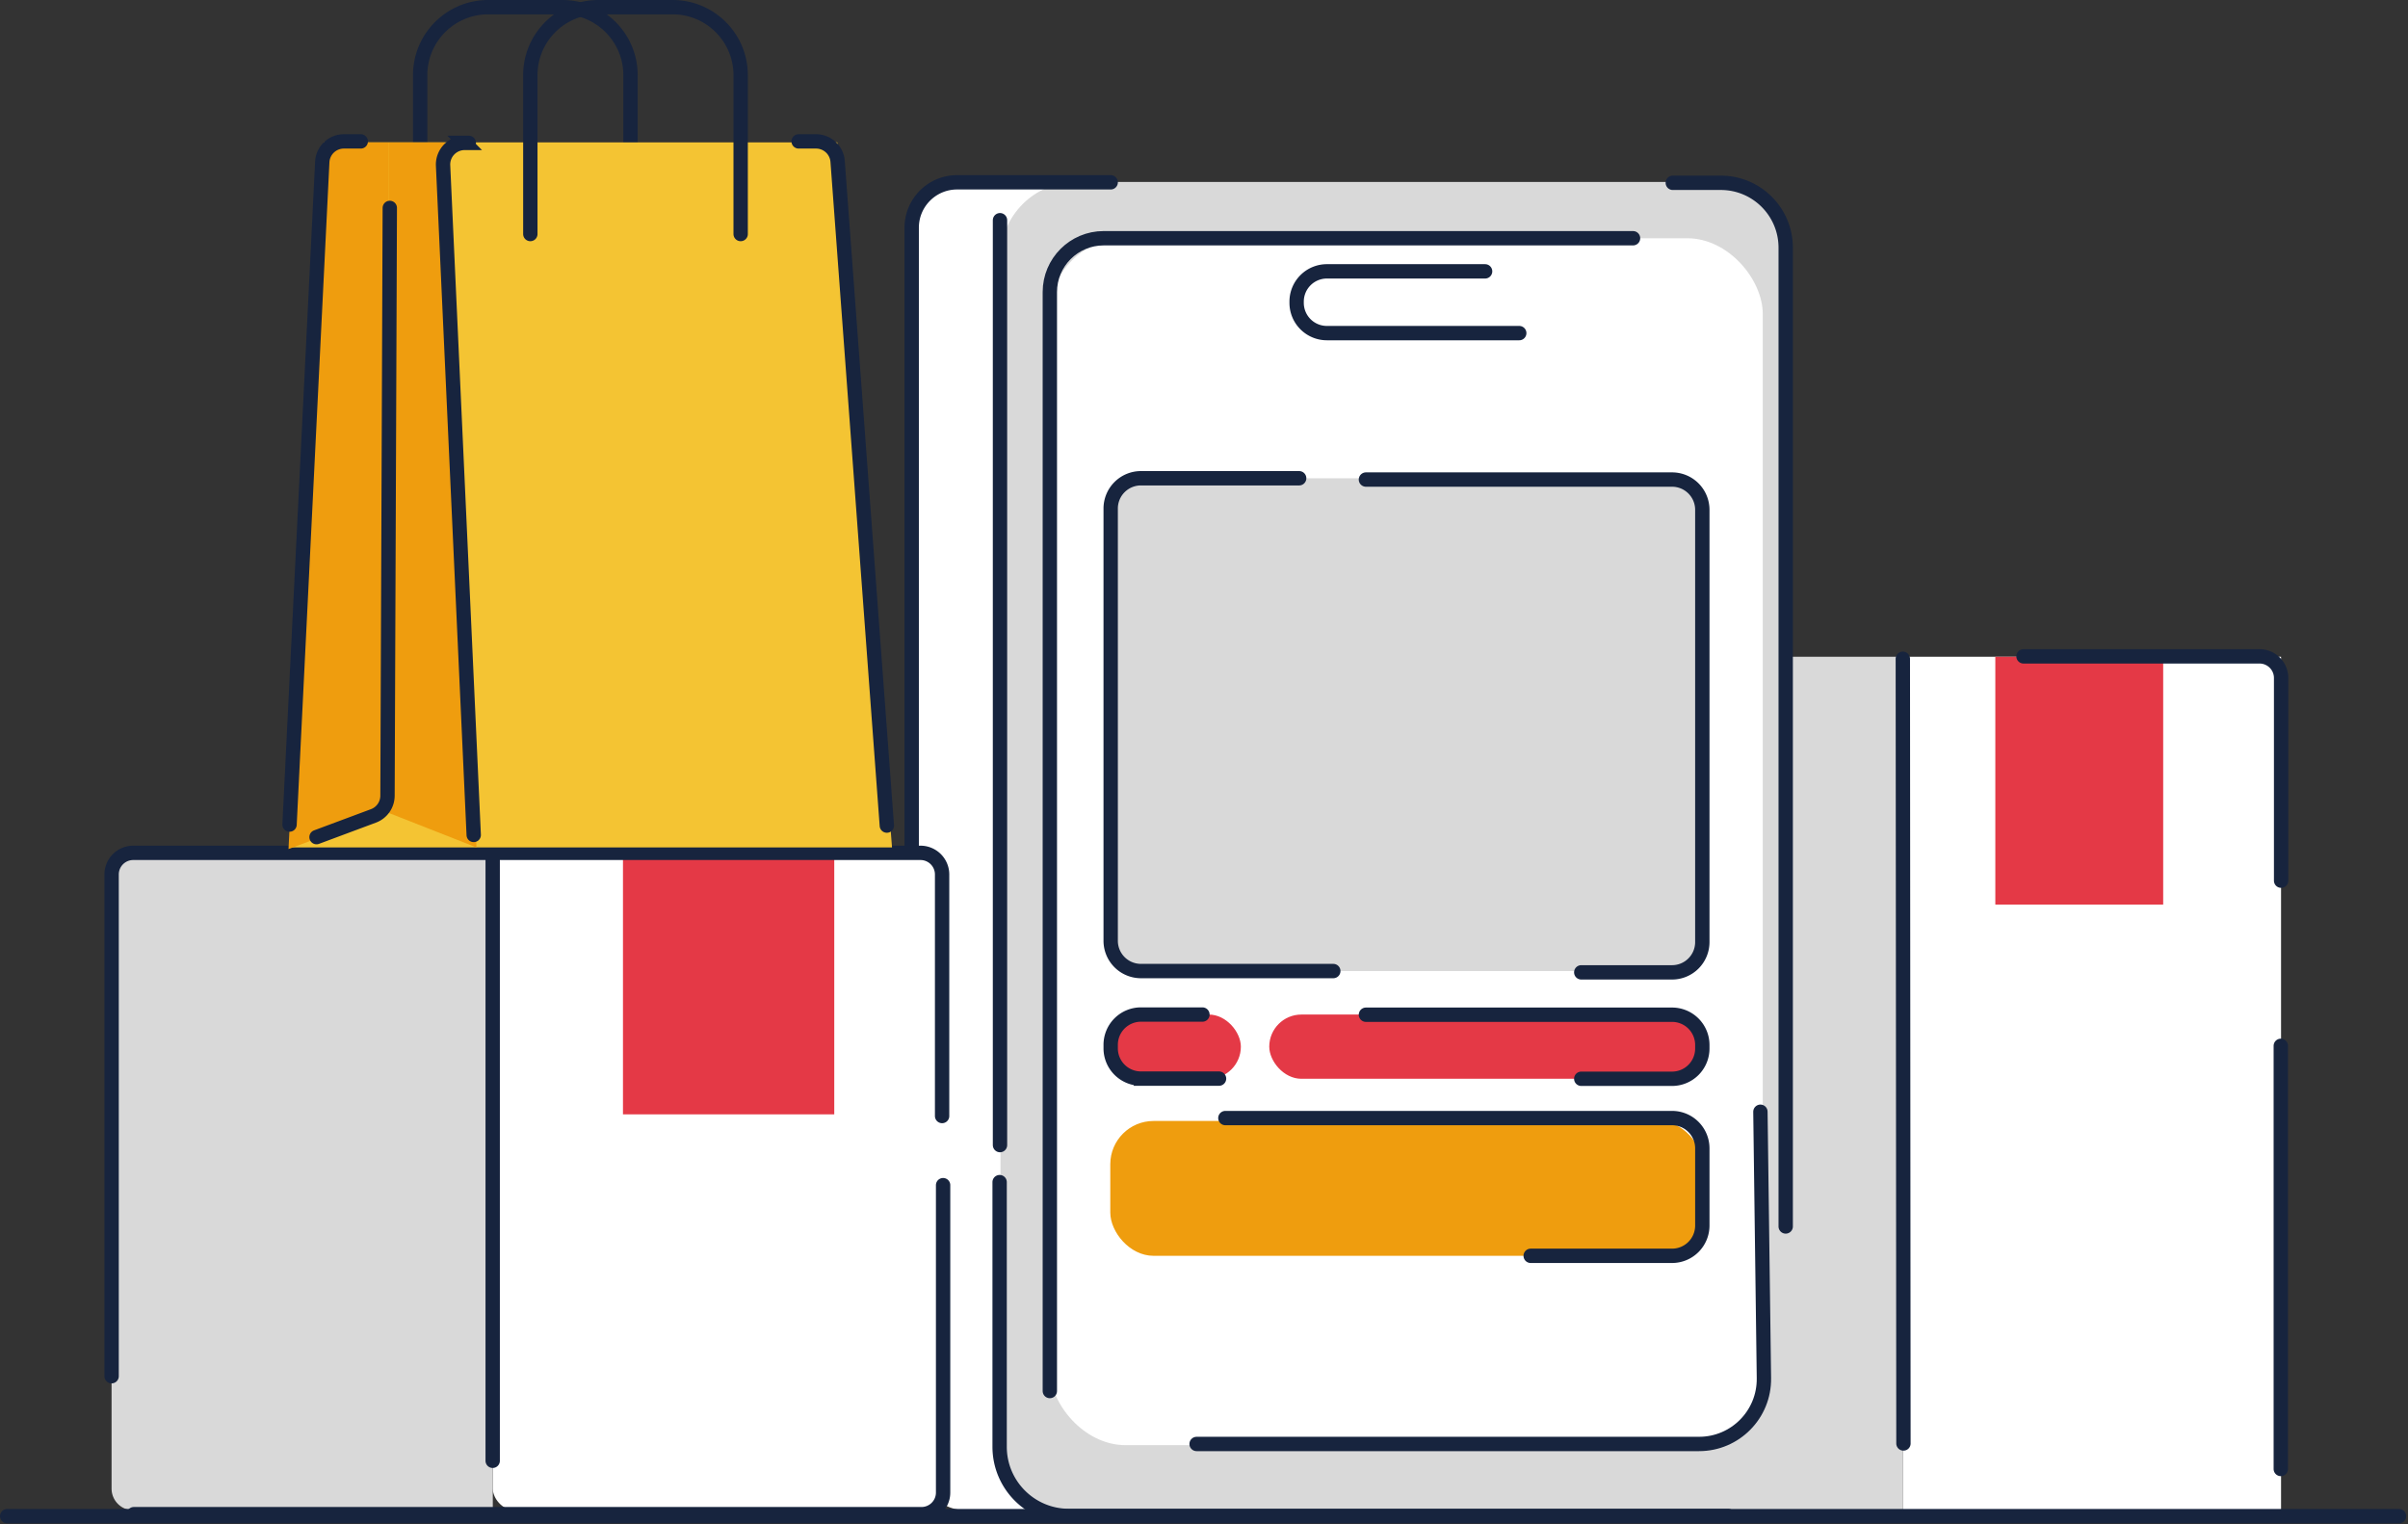
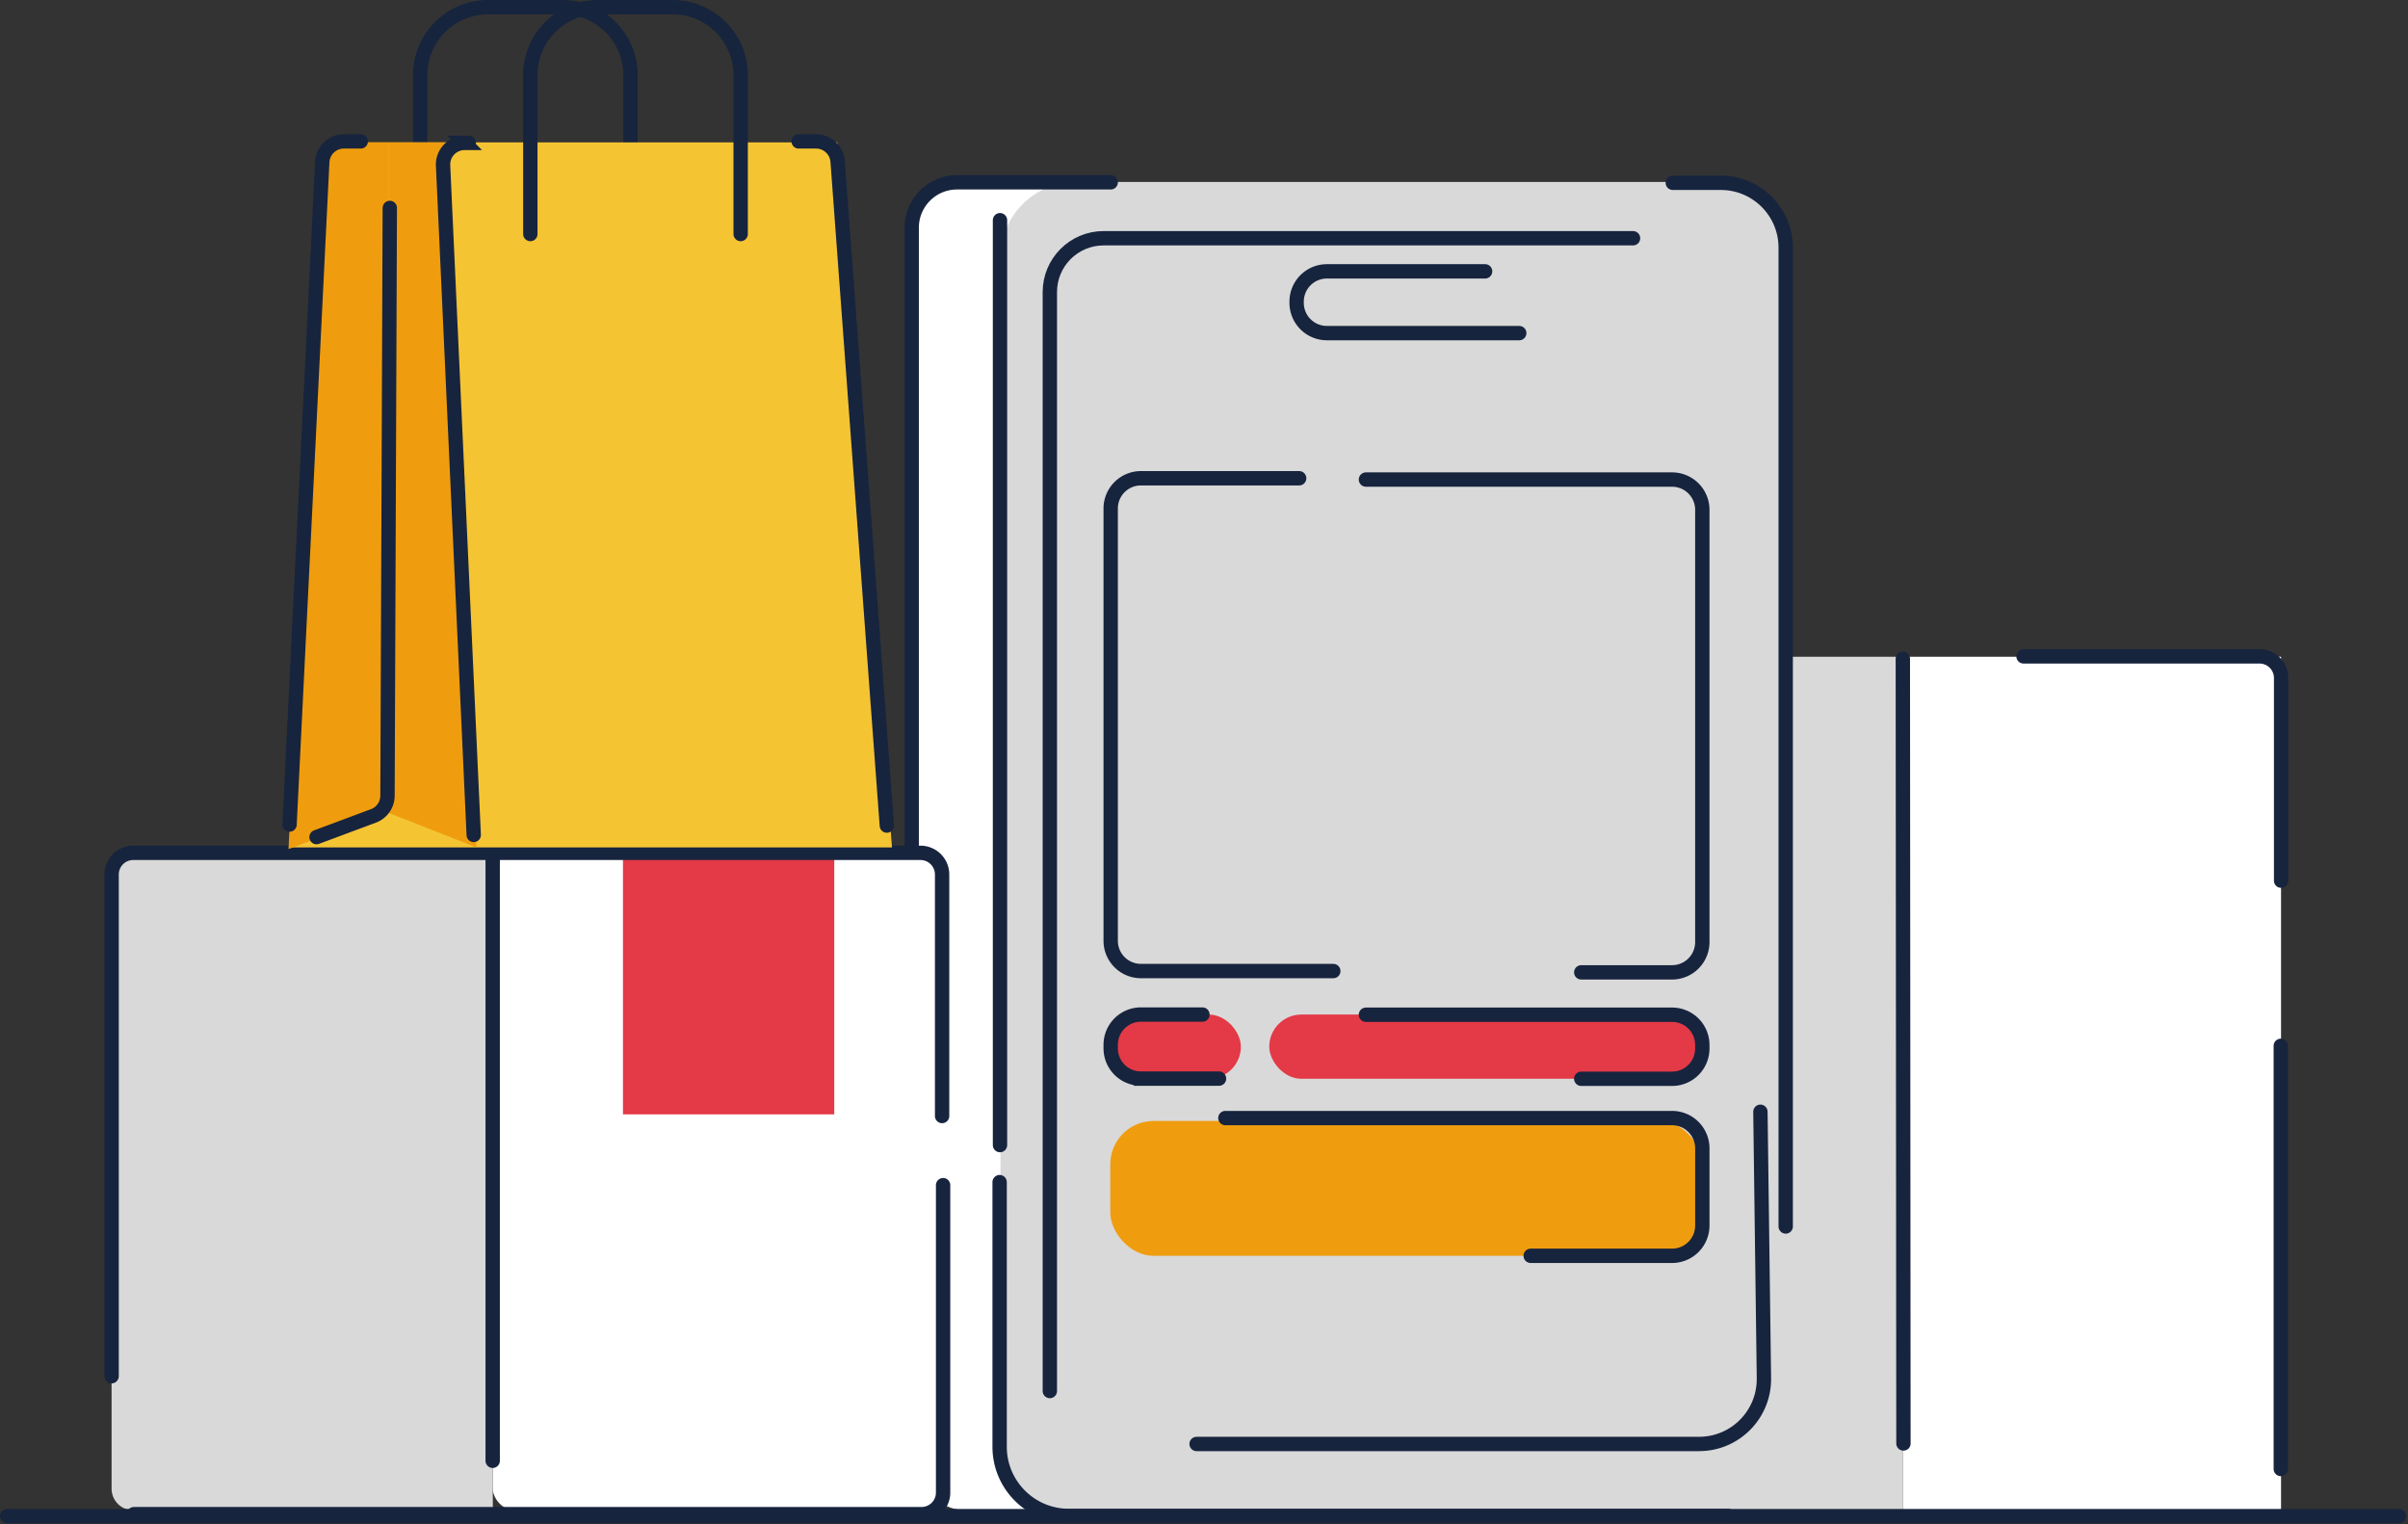
<svg xmlns="http://www.w3.org/2000/svg" width="670" height="424" fill="none">
  <rect width="100%" height="100%" fill="#333333" stroke="none" />
  <path fill="#D9D9D9" d="M424.205 182.709h105.236V420.15H424.205z" />
  <path fill="#fff" d="M529.441 182.709h105.236V420.15H529.441z" />
-   <path fill="#E43946" d="M555.178 182.709h46.704v68.94h-46.704z" />
  <path stroke="#17243E" stroke-linecap="round" stroke-width="3.992" d="M634.606 290.954v117.712M529.441 183.278l.172 218.289m33.411-218.97h65.656a6.015 6.015 0 0 1 6.016 6.015v56.389" />
  <rect width="52.852" height="369.539" x="253.67" y="50.613" fill="#fff" rx="15.039" />
  <rect width="219.18" height="371.187" x="278.382" y="50.613" fill="#D9D9D9" rx="21.054" />
-   <rect width="198.365" height="335.763" x="292.107" y="66.279" fill="#fff" rx="21.054" />
  <rect width="120.492" height="17.869" x="353.159" y="282.246" fill="#E43946" rx="8.934" />
  <rect width="164.726" height="37.512" x="308.926" y="311.854" fill="#EF9D0E" rx="12.031" />
  <rect width="164.726" height="137.095" x="308.926" y="133.05" fill="#D9D9D9" rx="12.031" />
  <rect width="36.331" height="17.869" x="308.926" y="282.246" fill="#E43946" rx="8.934" />
  <path stroke="#17243E" stroke-linecap="round" stroke-width="3.992" d="M278.238 318.565V61.26m13.869 325.725V81.248c0-8.267 6.702-14.97 14.969-14.97h147.298" />
  <path stroke="#17243E" stroke-linecap="round" stroke-width="3.992" d="M422.711 92.67h-53.517a8.42 8.42 0 0 1-8.422-8.421v-.337a8.42 8.42 0 0 1 8.422-8.422h44.018m-42.237 194.655h-53.517a8.42 8.42 0 0 1-8.422-8.422V141.472a8.42 8.42 0 0 1 8.422-8.422h44.018m-22.291 167.017h-21.727a8.42 8.42 0 0 1-8.422-8.422v-.978a8.42 8.42 0 0 1 8.422-8.421h17.103m105.41-11.739h25.26a8.42 8.42 0 0 0 8.421-8.422V141.834a8.42 8.42 0 0 0-8.421-8.422h-85.172m59.912 166.703h25.26a8.42 8.42 0 0 0 8.421-8.421v-.978a8.42 8.42 0 0 0-8.421-8.422h-85.172m45.837 67.073h39.335a8.42 8.42 0 0 0 8.421-8.422V319.47a8.42 8.42 0 0 0-8.421-8.422H340.949M309.037 50.717h-42.734c-6.977 0-12.633 5.656-12.633 12.633v350.696m24.464-85.176v73.611c0 10.632 8.618 19.25 19.25 19.25h183.431M465.439 50.859h13.366c9.967 0 18.046 8.08 18.046 18.046V341.2" />
  <path stroke="#17243E" stroke-linecap="round" stroke-width="3.992" d="m489.816 309.287.976 74.14c.133 10.058-7.985 18.284-18.045 18.284H332.939" />
  <rect width="125.017" height="183.547" x="137.113" y="236.602" fill="#fff" rx="6.016" />
  <path fill="#E43946" d="M173.335 236.602h58.789v73.41h-58.789z" />
  <path fill="#D9D9D9" d="M31.045 242.617a6.015 6.015 0 0 1 6.016-6.015h100.056v183.547H37.061a6.016 6.016 0 0 1-6.016-6.016z" />
  <path stroke="#17243E" stroke-linecap="round" stroke-width="3.992" d="M262.13 310.474v-67.196a6.015 6.015 0 0 0-6.016-6.015H37.069a6.015 6.015 0 0 0-6.016 6.015v139.578m106.031-145.479v169.01m125.325-76.673v85.514a6.015 6.015 0 0 1-6.016 6.015H37.243M175.431 65.104V20.915C175.431 10.47 166.962 2 156.515 2h-20.69c-10.446 0-18.915 8.469-18.915 18.915v44.19" />
  <path fill="#F4C433" d="M90.651 39.608H232.97l15.224 196.141H80.867z" />
  <path fill="#EF9D0E" d="M108.079 39.608h15.876l8.618 196.141-24.494-9.627z" />
-   <path fill="#EF9D0E" d="M90.07 39.608h18.011v186.191l-27.806 10.406z" />
+   <path fill="#EF9D0E" d="M90.07 39.608h18.011v186.191l-27.806 10.406" />
  <path stroke="#17243E" stroke-linecap="round" stroke-width="3.992" d="M206.081 65.104V20.915C206.081 10.47 197.612 2 187.165 2h-20.69c-10.446 0-18.915 8.469-18.915 18.915v44.19m-17.132-25.35h-1.139a6.015 6.015 0 0 0-6.009 6.29l8.526 186.236M100.378 39.336h-4.703a6.016 6.016 0 0 0-6.008 5.718l-9.103 184.338M222.216 39.336h4.843a6.016 6.016 0 0 1 5.999 5.57l13.695 184.769m-158.685 3.211 15.836-5.901a6.02 6.02 0 0 0 3.915-5.614l.638-163.524M2 421.798h665.497" />
</svg>